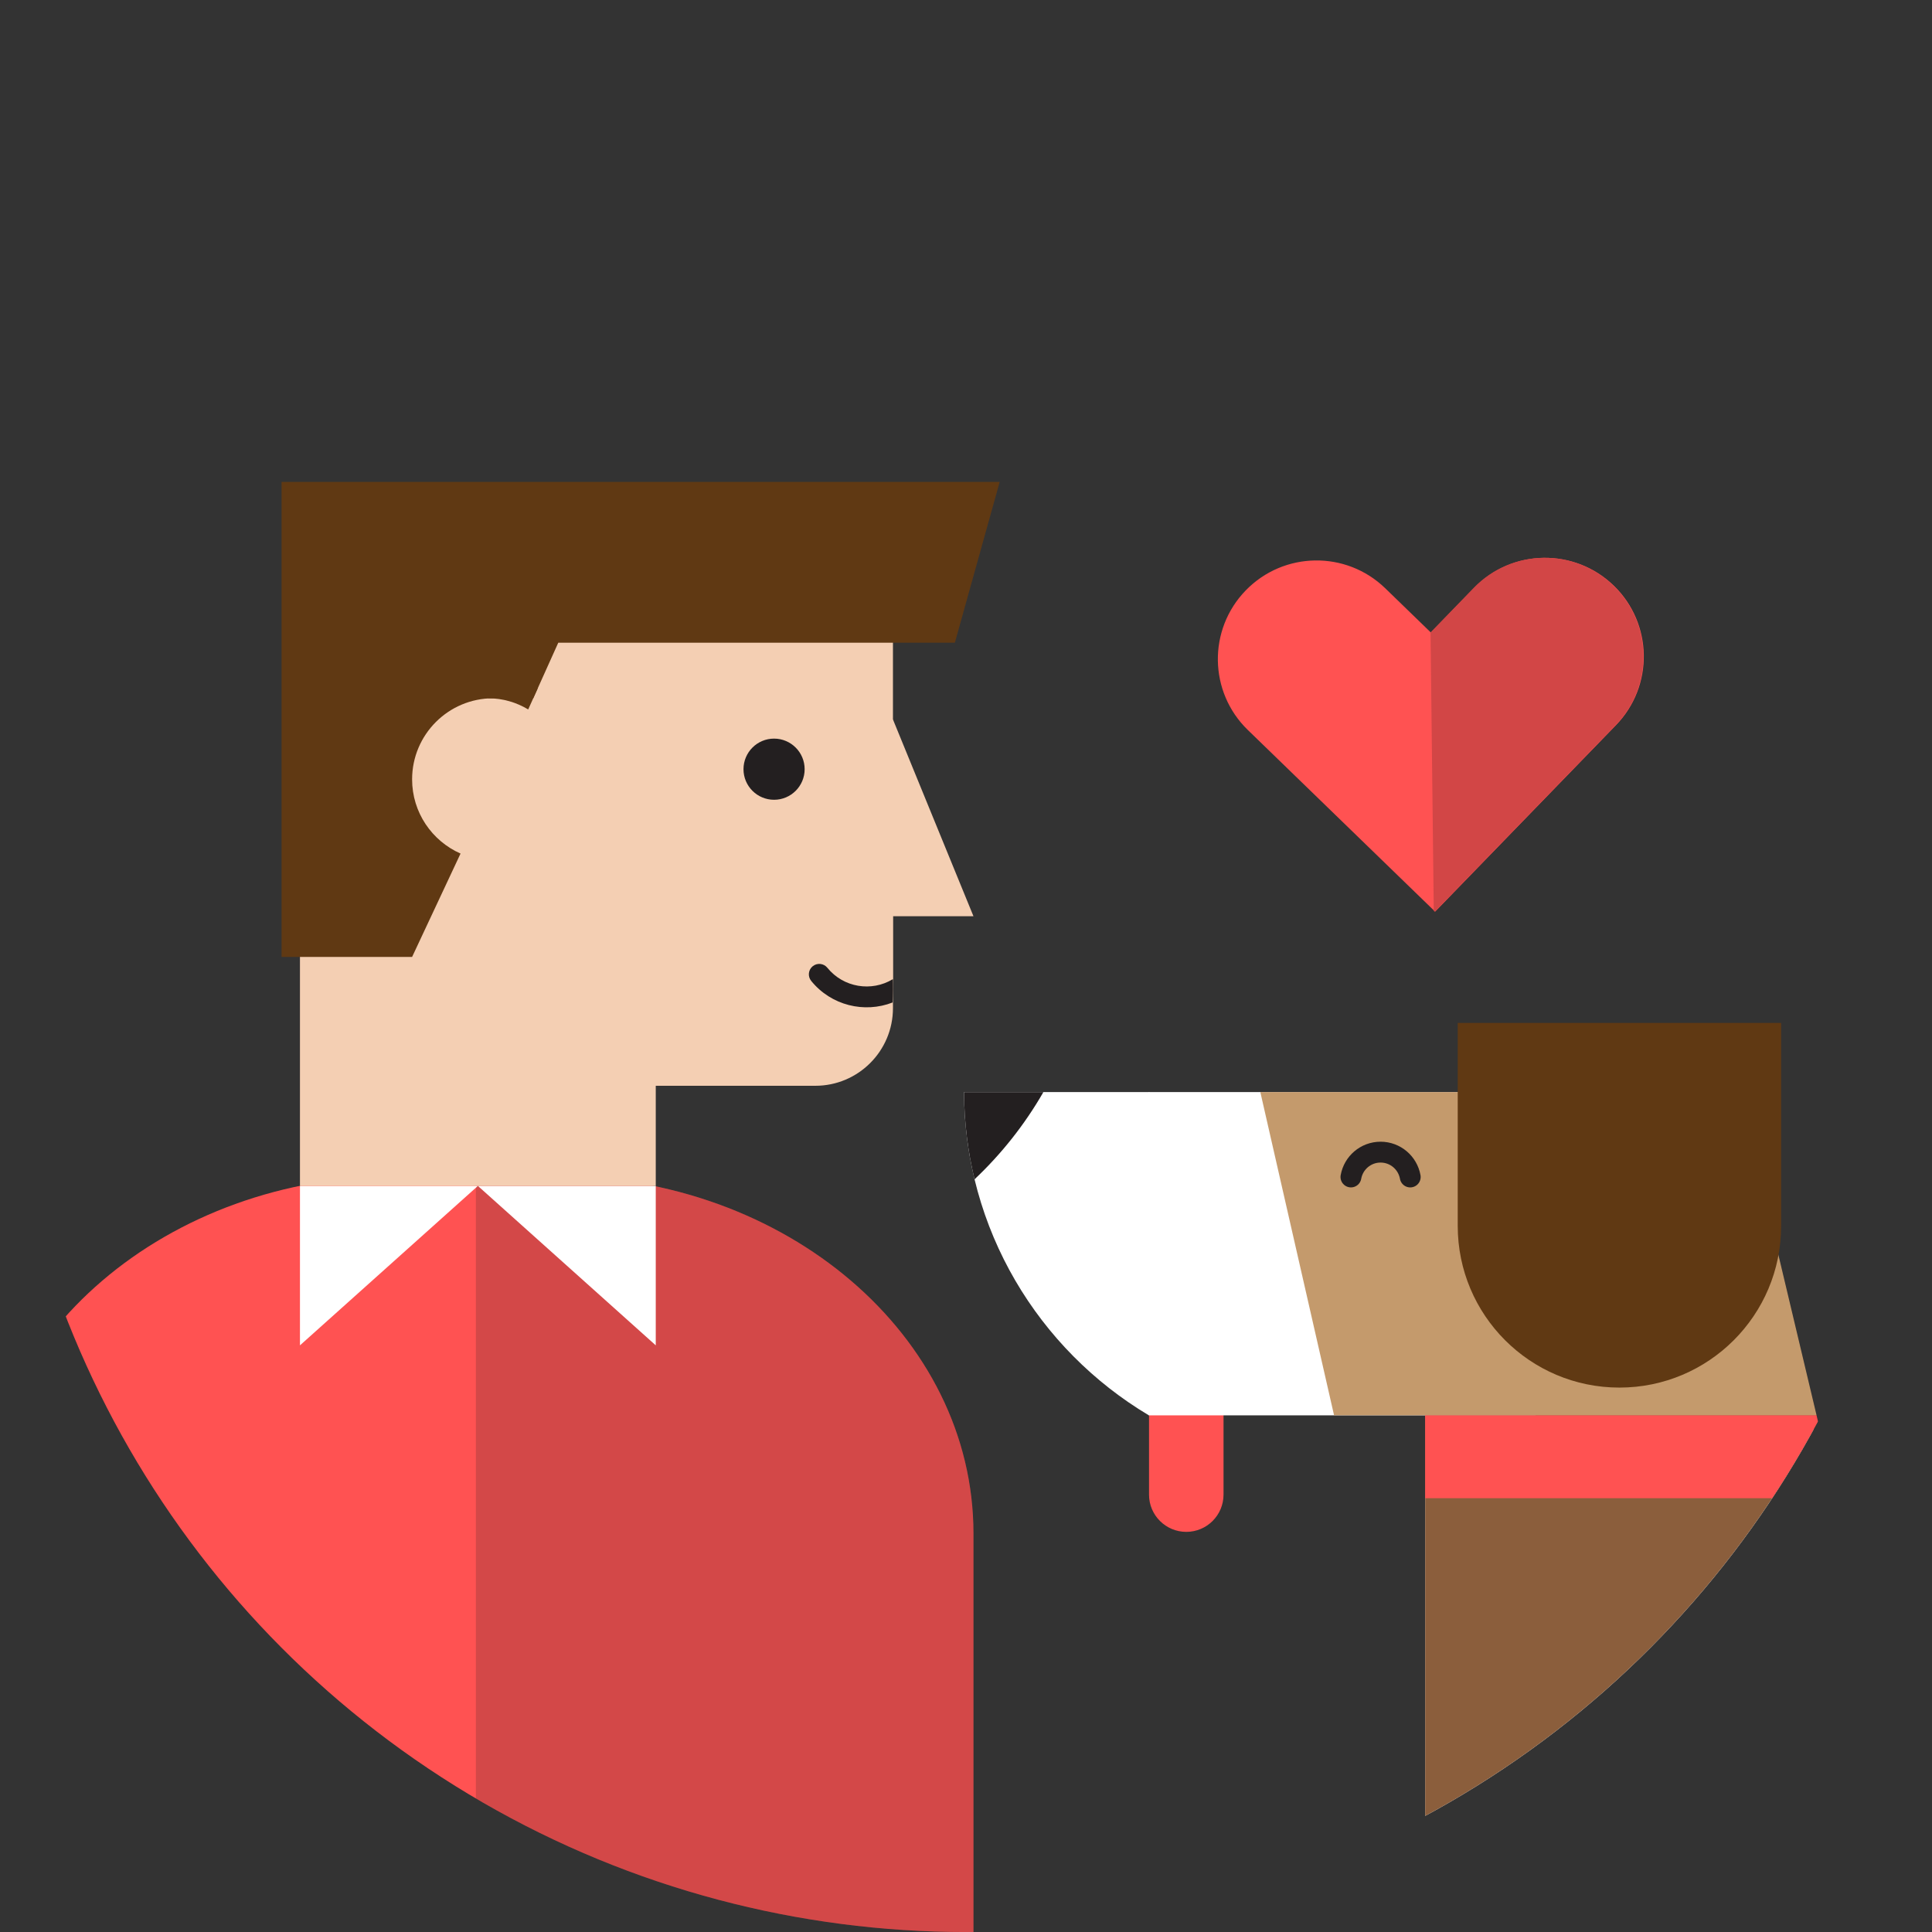
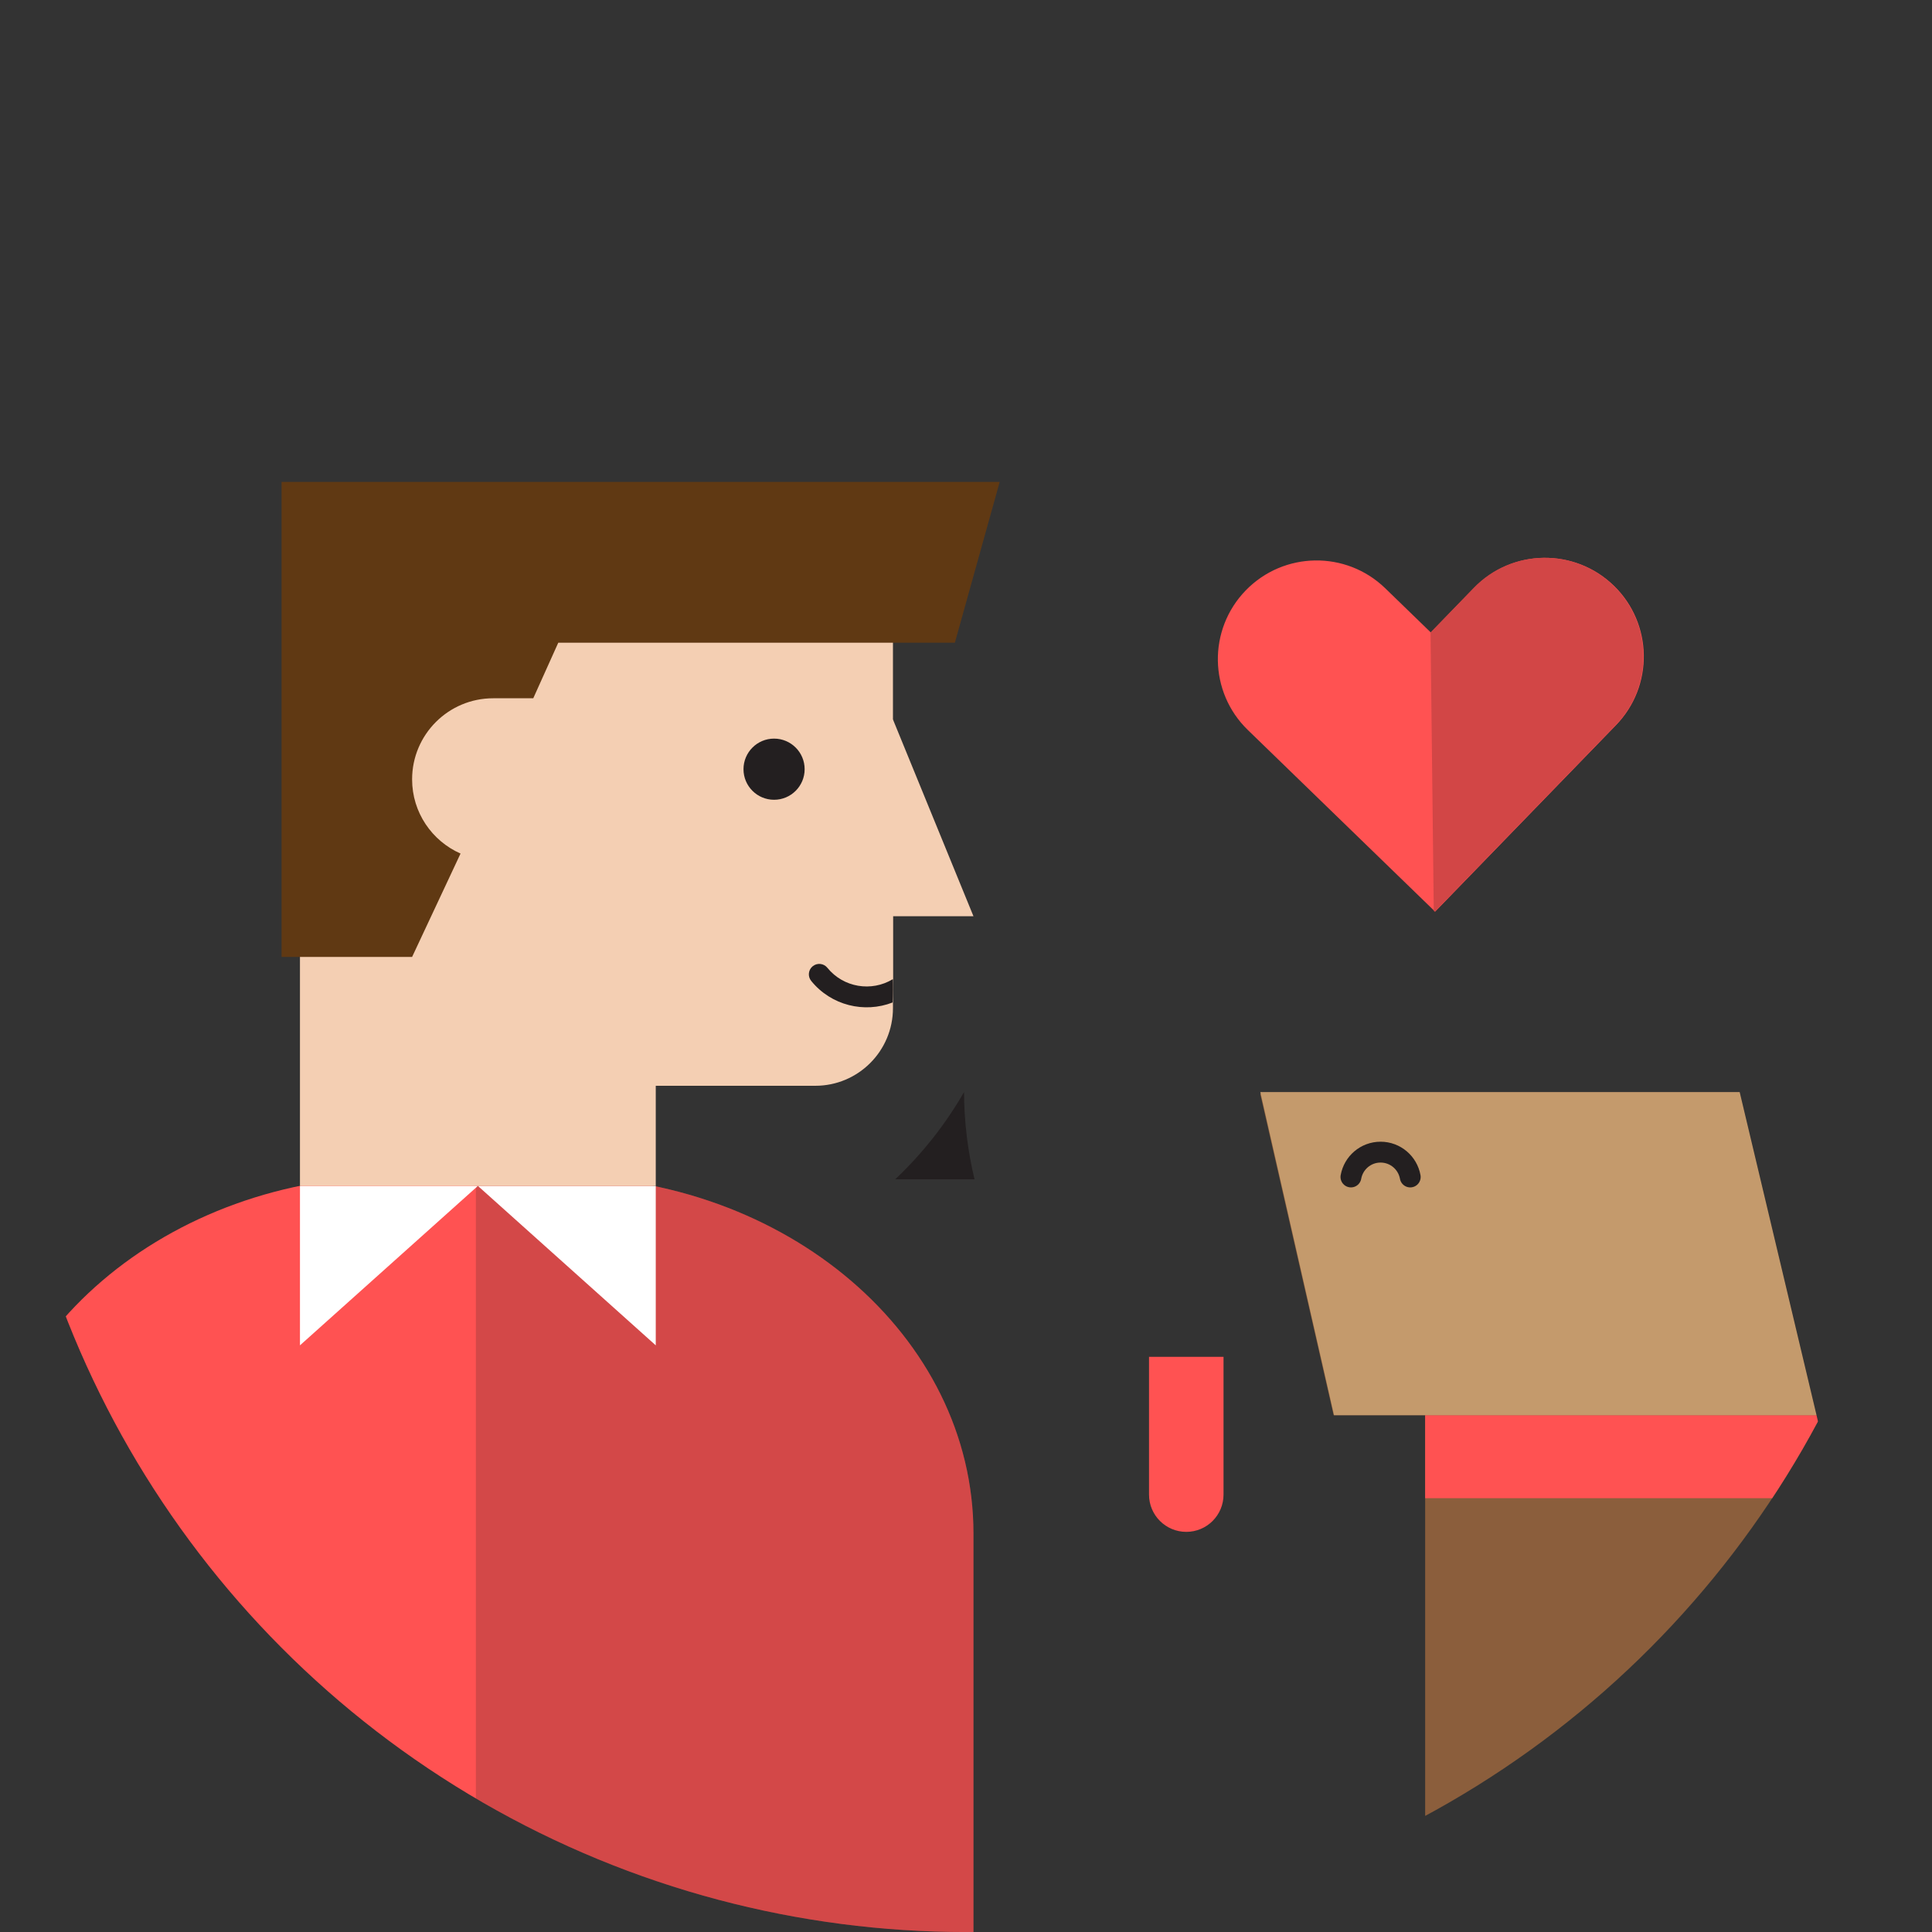
<svg xmlns="http://www.w3.org/2000/svg" xmlns:xlink="http://www.w3.org/1999/xlink" width="184.107" height="184.109" viewBox="0 0 184.107 184.109">
  <rect x="0" y="0" width="184.107" height="184.109" fill="#333333" stroke="none" />
  <defs>
    <path id="a" d="M-1.928 0h203.41v224.207H-1.928z" />
  </defs>
  <clipPath id="b">
    <use xlink:href="#a" overflow="visible" />
  </clipPath>
  <g clip-path="url(#b)">
    <defs>
      <circle id="c" cx="92.054" cy="92.055" r="92.055" />
    </defs>
    <clipPath id="d">
      <use xlink:href="#c" overflow="visible" />
    </clipPath>
    <linearGradient id="e" gradientUnits="userSpaceOnUse" x1="-1.928" y1="224.206" x2="-.928" y2="224.206" gradientTransform="matrix(159.469 92.069 92.069 -159.469 -20322.803 35977.609)">
      <stop offset="0" stop-color="#6E26F9" />
      <stop offset=".452" stop-color="#7200E0" />
      <stop offset="1" stop-color="#450096" />
    </linearGradient>
    <path clip-path="url(#d)" fill="#FF5252" d="M-1.928 184.47c0 18.817 17.852 34.073 39.87 34.073h14.952c22.022 0 39.87-15.256 39.87-34.074v-38.337c0-18.816-17.848-34.076-39.87-34.076h-14.95c-22.02 0-39.872 15.26-39.872 34.076v38.336z" />
  </g>
  <g clip-path="url(#b)">
    <defs>
      <circle id="f" cx="92.054" cy="92.055" r="92.055" />
    </defs>
    <clipPath id="g">
      <use xlink:href="#f" overflow="visible" />
    </clipPath>
    <g opacity=".2" clip-path="url(#g)">
      <defs>
        <path id="h" d="M14.546 112.057h78.22v106.486h-78.22z" />
      </defs>
      <clipPath id="i">
        <use xlink:href="#h" overflow="visible" />
      </clipPath>
      <path clip-path="url(#i)" fill="#231F20" d="M52.896 112.057H45.35v99.994H14.545c6.573 4.08 14.653 6.493 23.4 6.493h14.95c22.02 0 39.87-15.256 39.87-34.074v-38.337c0-18.817-17.85-34.076-39.87-34.076" />
    </g>
    <path clip-path="url(#g)" fill="#FFF" d="M62.49 113.01v15.193L45.54 113.01M28.585 128.203V113.01H45.54" />
    <path clip-path="url(#g)" fill="#231F20" d="M76.12 73.3c0 1.063-.862 1.927-1.927 1.927-1.066 0-1.93-.864-1.93-1.928s.864-1.93 1.93-1.93c1.064 0 1.928.865 1.928 1.93" />
    <path clip-path="url(#g)" fill="#F4CFB3" d="M72.927 88.672v-5.45h12.166v12.846c0 4.086-3.312 7.4-7.398 7.4h-12.33V88.67h7.562z" />
    <path clip-path="url(#g)" fill="#F4CFB3" d="M46.92 52.234h38.173v41.11H72.957v10.122H62.49v9.543H28.584V52.233" />
    <path clip-path="url(#g)" fill="#F4CFB3" d="M92.765 87.31l-7.672-18.75-15.965 18.75" />
    <path clip-path="url(#g)" fill="#603913" d="M95.263 45.926l-4.27 15.32H53.2l-2.384 5.295h-3.82c-4.266 0-7.725 3.46-7.725 7.728 0 3.16 1.9 5.87 4.616 7.07L39.27 91.19H26.83V45.926h68.433z" />
-     <path clip-path="url(#g)" fill="#603913" d="M50.333 67.607c-1.115-.674-2.42-1.066-3.818-1.066v-.962h4.734l-.917 2.03z" />
-     <path clip-path="url(#g)" fill="#231F20" d="M76.12 73.3c0 1.3-1.054 2.354-2.356 2.354-1.3 0-2.354-1.054-2.354-2.355s1.053-2.356 2.354-2.356c1.3 0 2.357 1.054 2.357 2.355" />
    <path clip-path="url(#g)" fill="#231F20" d="M76.677 73.3c0 1.608-1.305 2.913-2.914 2.913S70.85 74.908 70.85 73.3s1.304-2.915 2.913-2.915 2.914 1.305 2.914 2.914" />
    <path clip-path="url(#g)" fill="#FF5252" d="M109.494 129.297v13.13c0 1.962 1.592 3.55 3.55 3.55 1.962 0 3.55-1.588 3.55-3.55v-13.13h-7.1z" />
-     <path clip-path="url(#g)" fill="#FFF" d="M172.828 134.86v89.347h-37.02V134.86h-26.353v-30.792" />
    <path clip-path="url(#g)" fill="#8B5E3C" d="M165.77 104.234l28.532 119.973h-46.806l-11.688-51.156V134.86h-8.72l-6.995-30.626" />
-     <path clip-path="url(#g)" fill="#FFF" d="M163.09 104.068v7.52c-2.147 9.878-8.347 18.244-16.77 23.27h-36.865c-10.49-6.26-17.53-17.7-17.59-30.79h71.226z" />
-     <path clip-path="url(#g)" fill="#231F20" d="M92.867 112.38c-.643-2.67-.988-5.45-1.002-8.31h7.563c-1.772 3.082-3.987 5.883-6.56 8.31" />
+     <path clip-path="url(#g)" fill="#231F20" d="M92.867 112.38c-.643-2.67-.988-5.45-1.002-8.31c-1.772 3.082-3.987 5.883-6.56 8.31" />
    <path clip-path="url(#g)" fill="#FF5252" d="M135.808 142.77h39.13l-1.835-7.91h-37.295" />
    <path clip-path="url(#g)" fill="#C49A6C" d="M165.78 104.068l7.323 30.79h-45.978l-7.024-30.79" />
-     <path clip-path="url(#g)" fill="#603913" d="M169.73 97.48v19.336c0 8.512-6.9 15.412-15.41 15.412s-15.408-6.9-15.408-15.412V97.48h30.818zM194.302 224.207h-46.75c.174-21.912 15.54-40.203 36.084-44.857l10.666 44.857z" />
    <path clip-path="url(#g)" fill="none" stroke="#231F20" stroke-width="1.987" stroke-linecap="round" stroke-linejoin="round" stroke-miterlimit="10" d="M128.736 112.158c.24-1.346 1.408-2.367 2.824-2.367 1.414 0 2.584 1.022 2.826 2.368" />
  </g>
  <g clip-path="url(#b)">
    <defs>
      <path id="j" d="M-1.928 0h203.41v224.207H-1.928z" />
    </defs>
    <clipPath id="k">
      <use xlink:href="#j" overflow="visible" />
    </clipPath>
    <path clip-path="url(#k)" fill="#231F20" d="M85.074 93.312c-2.026 1.225-4.703.8-6.233-1.09-.344-.426-.968-.492-1.395-.147-.425.344-.492.97-.147 1.395 1.907 2.357 5.073 3.103 7.758 2.06.042-.707.042-1.738.018-2.218" />
    <path clip-path="url(#k)" fill="#FF5252" d="M153.787 55.81c-3.73-3.617-9.683-3.526-13.3.203l-4.134 4.262-4.345-4.214c-3.73-3.617-9.684-3.525-13.3.203-3.617 3.73-3.526 9.684.203 13.3l10.818 10.493 5.118 4.963 1.912 1.855 6.737-6.947 10.492-10.818c3.62-3.73 3.528-9.683-.2-13.3" />
    <path clip-path="url(#k)" fill="#D24646" d="M140.446 56.013l-4.125 4.253.307 26.52.093.09 6.736-6.947 10.493-10.82c3.616-3.73 3.525-9.683-.204-13.3-3.73-3.617-9.683-3.526-13.3.203" />
  </g>
</svg>